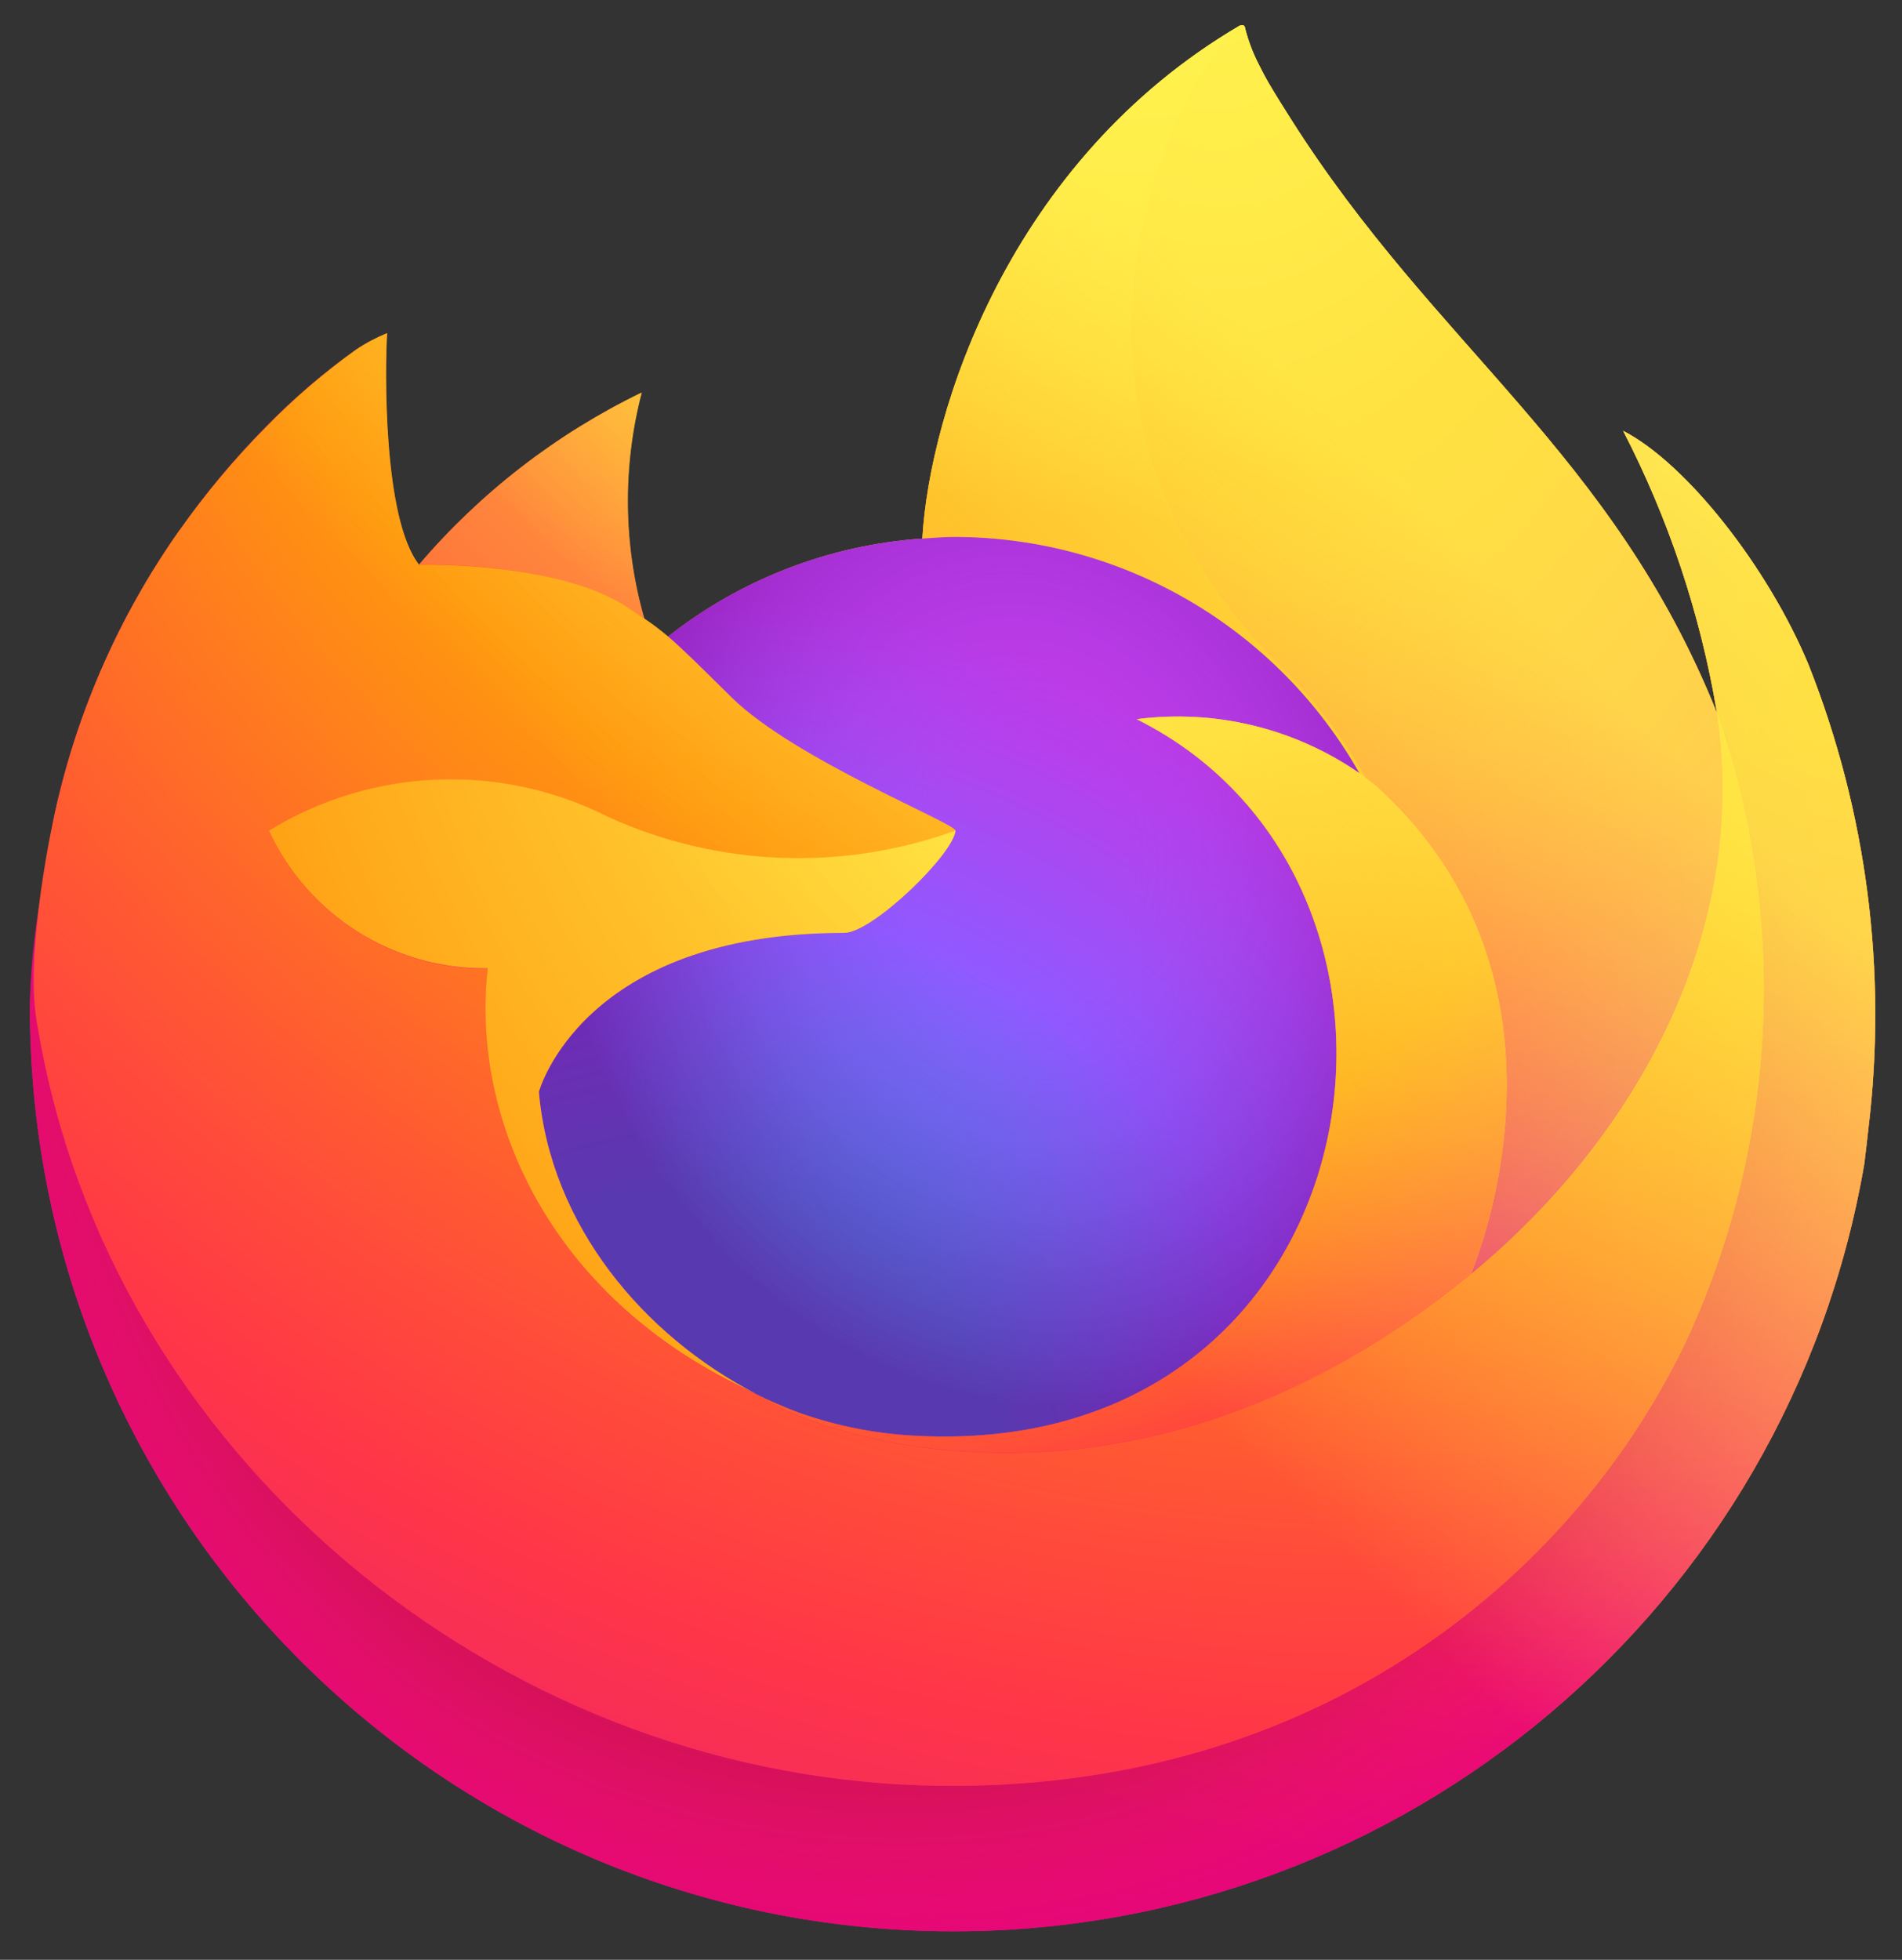
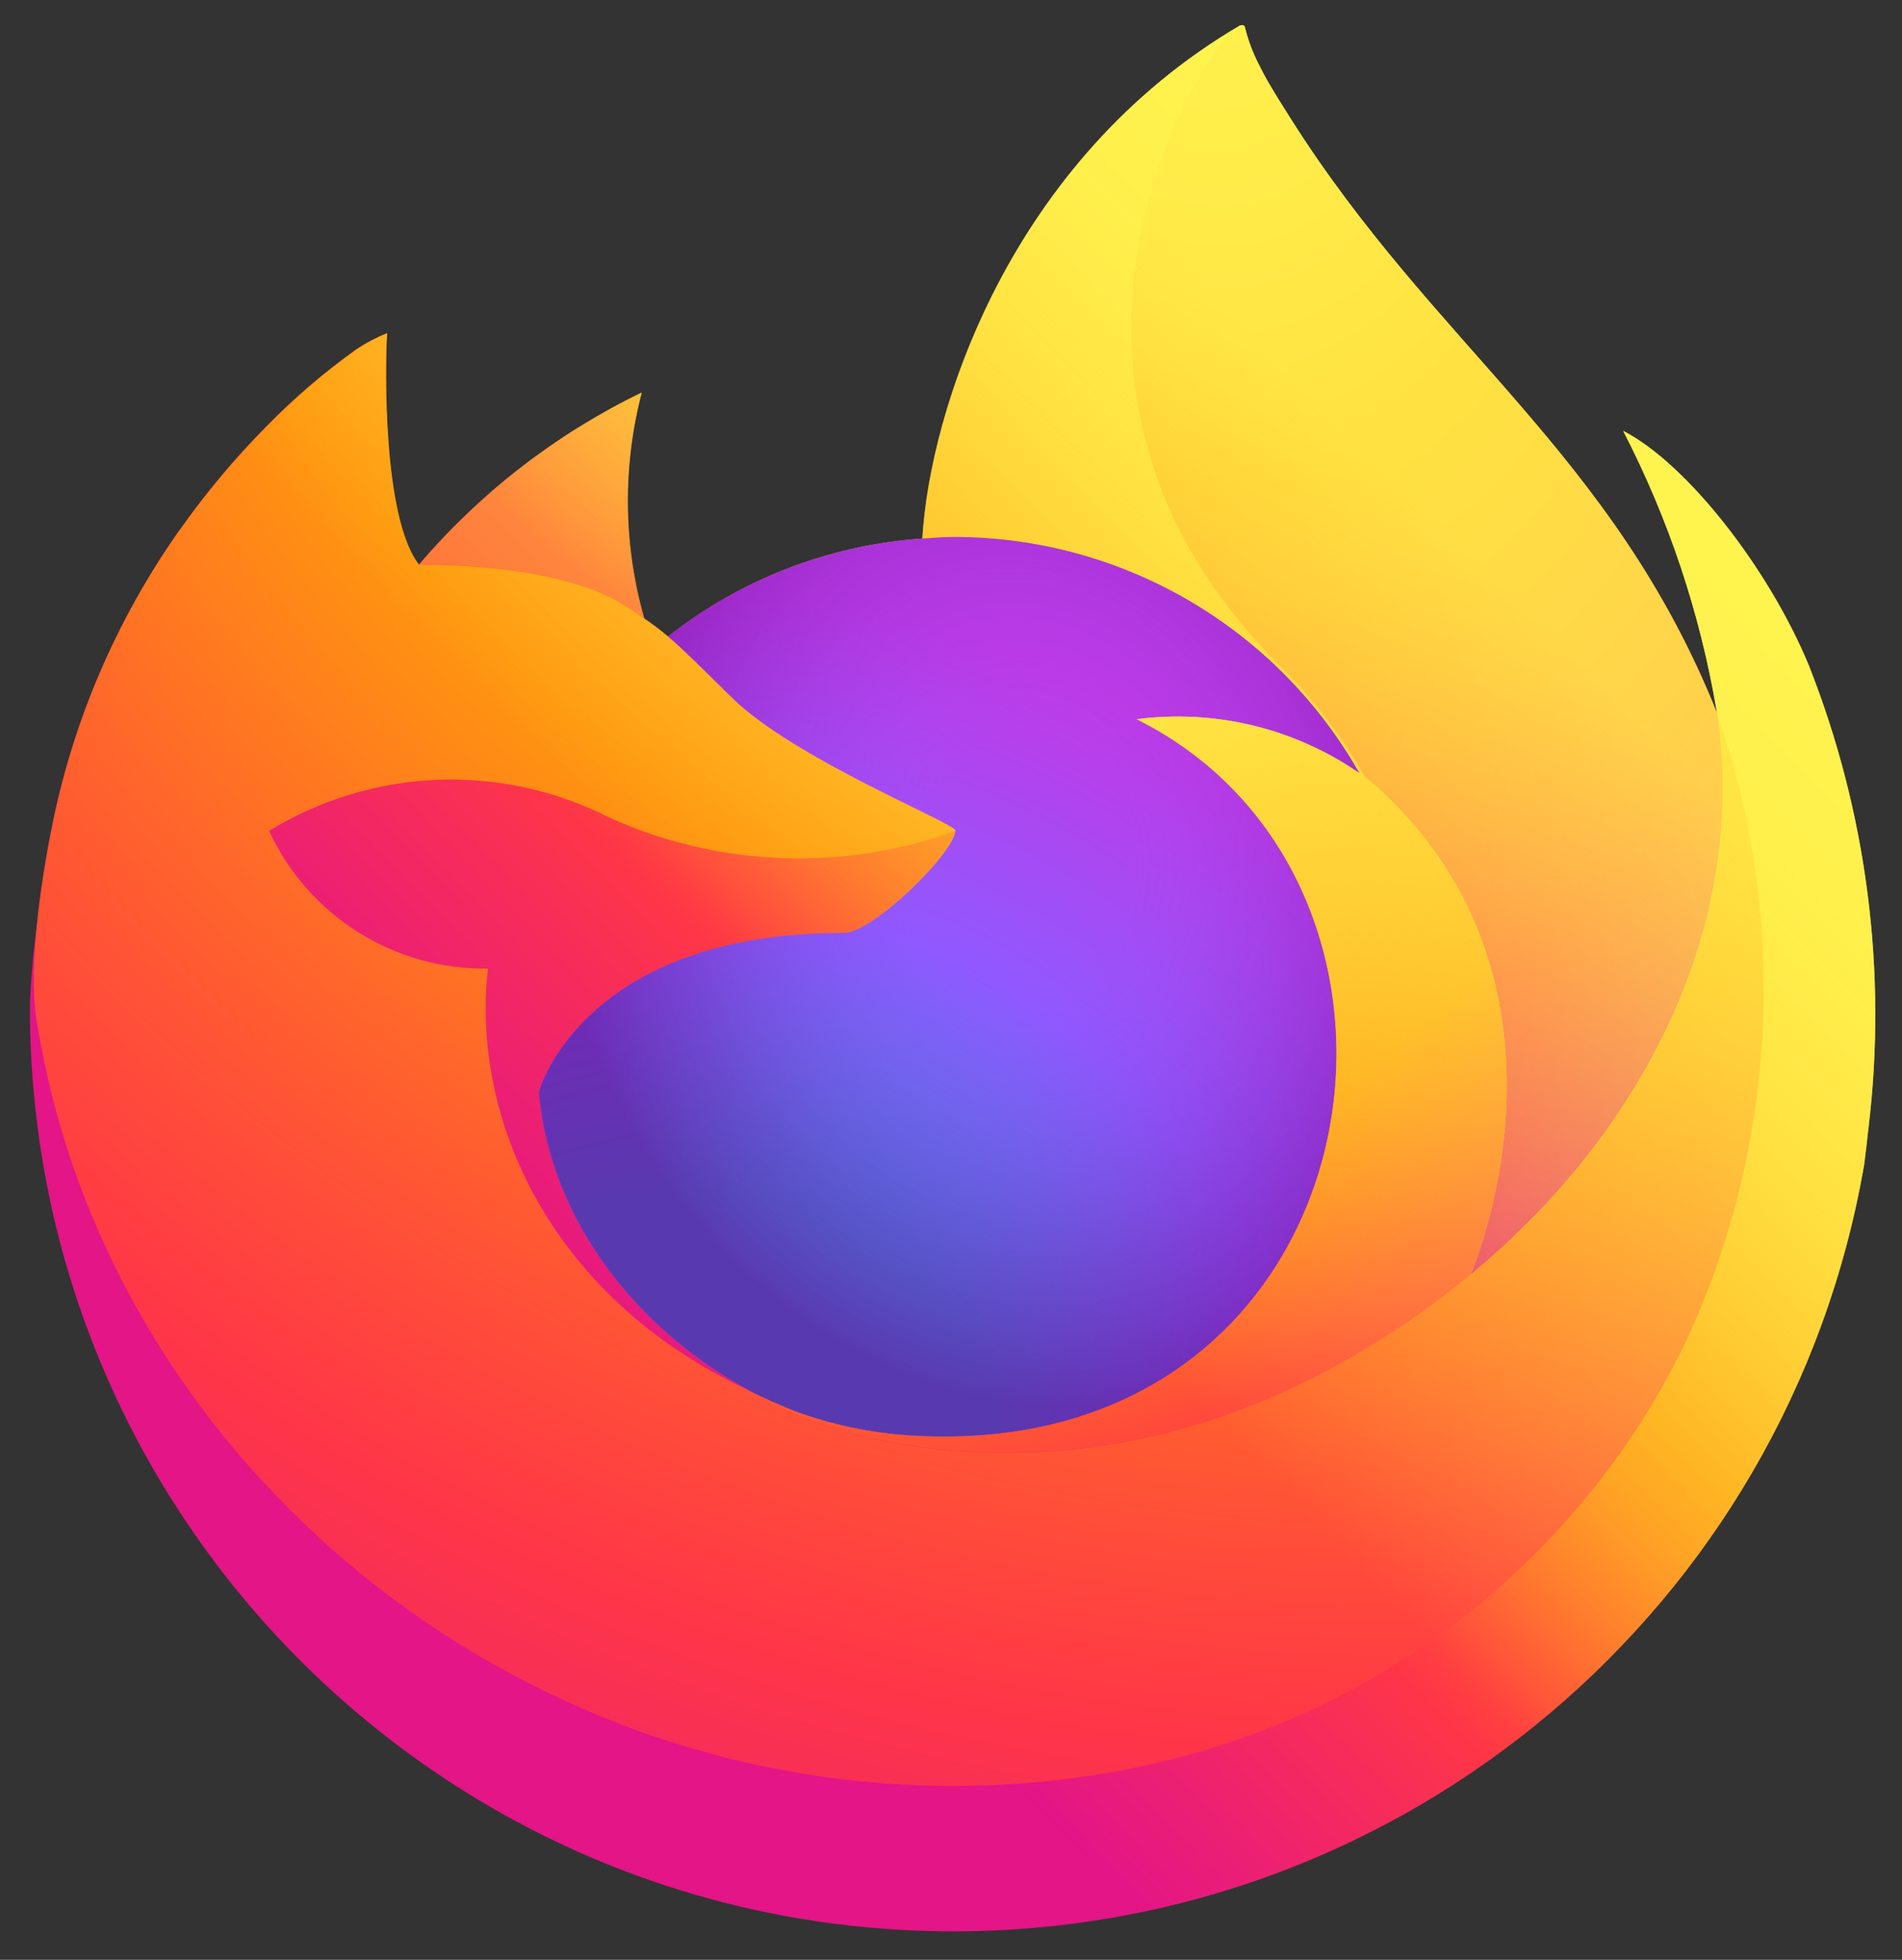
<svg xmlns="http://www.w3.org/2000/svg" version="1.1" x="0px" y="0px" viewBox="123.44 -7.86 594 612" style="enable-background: new 123.44 -7.86 594 612" xml:space="preserve">
  <rect x="123.44" y="-7.86" width="594" height="612" fill="#333333" stroke="none" />
  <linearGradient id="path980_1_" gradientUnits="userSpaceOnUse" x1="1573.784" y1="-944.177" x2="111.356" y2="466.791" gradientTransform="matrix(0.328 0 0 0.328 134.591 401.401)">
    <stop offset="0.048" style="stop-color: #fff44f" />
    <stop offset="0.111" style="stop-color: #ffe847" />
    <stop offset="0.225" style="stop-color: #ffc830" />
    <stop offset="0.368" style="stop-color: #ff980e" />
    <stop offset="0.401" style="stop-color: #ff8b16" />
    <stop offset="0.462" style="stop-color: #ff672a" />
    <stop offset="0.534" style="stop-color: #ff3647" />
    <stop offset="0.705" style="stop-color: #e31587" />
  </linearGradient>
  <path id="path980" fill="url(#path980_1_)" d="M688.25,199.71c-12.54-30.16-37.95-62.74-57.89-73.02c14.21,27.51,24.07,57.04,29.21,87.56 l0.07,0.49C627.01,133.4,571.7,100.63,526.52,29.21c-2.29-3.6-4.58-7.24-6.81-11.04c-1.28-2.19-2.29-4.16-3.18-5.96 c-1.87-3.63-3.31-7.47-4.29-11.43c0-0.39-0.29-0.69-0.65-0.75c-0.16-0.03-0.36-0.03-0.56,0c-0.03,0-0.1,0.07-0.13,0.1 c-0.03,0-0.13,0.1-0.2,0.1l0.1-0.2c-72.47,42.44-97.06,120.99-99.32,160.29c-28.95,2-56.62,12.64-79.41,30.62 c-2.39-2.03-4.85-3.9-7.43-5.63c-6.58-23.02-6.84-47.35-0.82-70.53c-26.62,12.9-50.26,31.17-69.45,53.67h-0.13 c-11.43-14.51-10.64-62.28-9.99-72.27c-3.37,1.38-6.61,3.08-9.63,5.11c-10.09,7.2-19.52,15.29-28.19,24.17 c-9.89,10.02-18.89,20.83-26.98,32.35v0.03v-0.07c-18.53,26.29-31.7,56-38.71,87.43l-0.39,1.9c-0.56,2.55-2.49,15.26-2.85,18.01 c0,0.23-0.03,0.43-0.07,0.62c-2.49,13.13-4.06,26.43-4.65,39.79v1.47c0.13,159.34,129.44,288.42,288.78,288.26 c140.35-0.13,260.23-101.18,284.07-239.5c0.49-3.73,0.88-7.4,1.31-11.17C712.9,295.53,706.45,245.69,688.25,199.71z M355.72,425.53 c1.34,0.65,2.62,1.34,4,1.96l0.2,0.13C358.5,426.97,357.09,426.28,355.72,425.53z M659.66,214.81v-0.26l0.07,0.29L659.66,214.81z" />
  <radialGradient id="path982_1_" cx="-6467.567" cy="-9546.747" r="1836.523" gradientTransform="matrix(0.328 0 0 0.328 2746.043 3192.626)" gradientUnits="userSpaceOnUse">
    <stop offset="0.129" style="stop-color: #ffbd4f" />
    <stop offset="0.186" style="stop-color: #ffac31" />
    <stop offset="0.247" style="stop-color: #ff9d17" />
    <stop offset="0.283" style="stop-color: #ff980e" />
    <stop offset="0.403" style="stop-color: #ff563b" />
    <stop offset="0.467" style="stop-color: #ff3750" />
    <stop offset="0.71" style="stop-color: #f5156c" />
    <stop offset="0.782" style="stop-color: #eb0878" />
    <stop offset="0.86" style="stop-color: #e50080" />
  </radialGradient>
-   <path id="path982" fill="url(#path982_1_)" d="M688.25,199.71c-12.54-30.16-37.95-62.74-57.89-73.02c14.21,27.51,24.07,57.04,29.21,87.56v0.26 l0.07,0.29c22.23,63.63,19.03,133.41-8.97,194.74c-33.07,70.96-113.1,143.69-238.39,140.15c-135.37-3.83-254.6-104.29-276.9-235.87 c-4.06-20.76,0-31.27,2.03-48.14c-2.75,13.1-4.32,26.43-4.62,39.82v1.47c0.13,159.34,129.44,288.42,288.78,288.26 c140.35-0.13,260.23-101.18,284.07-239.5c0.49-3.73,0.88-7.4,1.31-11.17C712.9,295.53,706.45,245.69,688.25,199.71z" />
  <radialGradient id="path984_1_" cx="-7138.649" cy="-8795.922" r="1836.528" gradientTransform="matrix(0.328 0 0 0.328 2746.043 3192.626)" gradientUnits="userSpaceOnUse">
    <stop offset="0.3" style="stop-color: #960e18" />
    <stop offset="0.351" style="stop-color: #b11927; stop-opacity: 0.74" />
    <stop offset="0.435" style="stop-color: #db293d; stop-opacity: 0.343" />
    <stop offset="0.497" style="stop-color: #f5334b; stop-opacity: 0.094" />
    <stop offset="0.53" style="stop-color: #ff3750; stop-opacity: 0" />
  </radialGradient>
-   <path id="path984" fill="url(#path984_1_)" d="M688.25,199.71c-12.54-30.16-37.95-62.74-57.89-73.02c14.21,27.51,24.07,57.04,29.21,87.56v0.26 l0.07,0.29c22.23,63.63,19.03,133.41-8.97,194.74c-33.07,70.96-113.1,143.69-238.39,140.15c-135.37-3.83-254.6-104.29-276.9-235.87 c-4.06-20.76,0-31.27,2.03-48.14c-2.75,13.1-4.32,26.43-4.62,39.82v1.47c0.13,159.34,129.44,288.42,288.78,288.26 c140.35-0.13,260.23-101.18,284.07-239.5c0.49-3.73,0.88-7.4,1.31-11.17C712.9,295.53,706.45,245.69,688.25,199.71z" />
  <radialGradient id="path986_1_" cx="-6917.211" cy="-9963.523" r="1330.439" gradientTransform="matrix(0.328 0 0 0.328 2746.043 3192.626)" gradientUnits="userSpaceOnUse">
    <stop offset="0.132" style="stop-color: #fff44f" />
    <stop offset="0.252" style="stop-color: #ffdc3e" />
    <stop offset="0.506" style="stop-color: #ff9d12" />
    <stop offset="0.526" style="stop-color: #ff980e" />
  </radialGradient>
-   <path id="path986" fill="url(#path986_1_)" d="M548.03,233.61c0.62,0.43,1.21,0.88,1.8,1.31c-7.24-12.84-16.27-24.62-26.79-34.94 C433.35,110.29,499.53,5.53,510.7,0.2l0.1-0.16c-72.47,42.44-97.06,120.99-99.32,160.29c3.37-0.23,6.71-0.52,10.15-0.52 C473.96,159.9,522.23,188.09,548.03,233.61z" />
  <radialGradient id="path988_1_" cx="-7341.787" cy="-8316.214" r="874.449" gradientTransform="matrix(0.328 0 0 0.328 2746.043 3192.626)" gradientUnits="userSpaceOnUse">
    <stop offset="0.353" style="stop-color: #3a8ee6" />
    <stop offset="0.472" style="stop-color: #5c79f0" />
    <stop offset="0.669" style="stop-color: #9059ff" />
    <stop offset="1" style="stop-color: #c139e6" />
  </radialGradient>
  <path id="path988" fill="url(#path988_1_)" d="M421.8,251.52c-0.49,7.17-25.84,31.93-34.71,31.93c-82.03,0-95.36,49.64-95.36,49.64 c3.63,41.78,32.75,76.2,67.95,94.41c1.6,0.82,3.24,1.57,4.88,2.32c2.82,1.25,5.63,2.42,8.48,3.47c12.08,4.29,24.72,6.71,37.53,7.24 c143.79,6.75,171.65-171.95,67.88-223.82c24.49-3.18,49.28,2.85,69.55,16.9c-25.77-45.52-74.04-73.71-126.4-73.81 c-3.44,0-6.78,0.29-10.15,0.52c-28.95,2-56.62,12.64-79.41,30.62c4.39,3.73,9.36,8.71,19.81,18.99 C371.47,229.22,421.7,249.19,421.8,251.52z" />
  <radialGradient id="path990_1_" cx="-8236.196" cy="-8000.243" r="463.704" gradientTransform="matrix(0.318 -0.077 0.09 0.373 3783.4 2609.368)" gradientUnits="userSpaceOnUse">
    <stop offset="0.206" style="stop-color: #9059ff; stop-opacity: 0" />
    <stop offset="0.278" style="stop-color: #8c4ff3; stop-opacity: 0.064" />
    <stop offset="0.747" style="stop-color: #7716a8; stop-opacity: 0.45" />
    <stop offset="0.975" style="stop-color: #6e008b; stop-opacity: 0.6" />
  </radialGradient>
  <path id="path990" fill="url(#path990_1_)" d="M421.8,251.52c-0.49,7.17-25.84,31.93-34.71,31.93c-82.03,0-95.36,49.64-95.36,49.64 c3.63,41.78,32.75,76.2,67.95,94.41c1.6,0.82,3.24,1.57,4.88,2.32c2.82,1.25,5.63,2.42,8.48,3.47c12.08,4.29,24.72,6.71,37.53,7.24 c143.79,6.75,171.65-171.95,67.88-223.82c24.49-3.18,49.28,2.85,69.55,16.9c-25.77-45.52-74.04-73.71-126.4-73.81 c-3.44,0-6.78,0.29-10.15,0.52c-28.95,2-56.62,12.64-79.41,30.62c4.39,3.73,9.36,8.71,19.81,18.99 C371.47,229.22,421.7,249.19,421.8,251.52z" />
  <radialGradient id="path992_1_" cx="-7161.836" cy="-9621.89" r="629.083" gradientTransform="matrix(0.328 0 0 0.328 2746.043 3192.626)" gradientUnits="userSpaceOnUse">
    <stop offset="0" style="stop-color: #ffe226" />
    <stop offset="0.121" style="stop-color: #ffdb27" />
    <stop offset="0.295" style="stop-color: #ffc82a" />
    <stop offset="0.502" style="stop-color: #ffa930" />
    <stop offset="0.732" style="stop-color: #ff7e37" />
    <stop offset="0.792" style="stop-color: #ff7139" />
  </radialGradient>
  <path id="path992" fill="url(#path992_1_)" d="M318.62,181.31c2.32,1.47,4.26,2.78,5.96,3.96c-6.58-23.02-6.84-47.35-0.82-70.53 c-26.62,12.9-50.26,31.17-69.45,53.67C255.74,168.38,297.59,167.62,318.62,181.31z" />
  <radialGradient id="path994_1_" cx="-6667.365" cy="-10020.901" r="2683.987" gradientTransform="matrix(0.328 0 0 0.328 2746.043 3192.626)" gradientUnits="userSpaceOnUse">
    <stop offset="0.113" style="stop-color: #fff44f" />
    <stop offset="0.456" style="stop-color: #ff980e" />
    <stop offset="0.622" style="stop-color: #ff5634" />
    <stop offset="0.716" style="stop-color: #ff3647" />
    <stop offset="0.904" style="stop-color: #e31587" />
  </radialGradient>
  <path id="path994" fill="url(#path994_1_)" d="M135.4,313.83c22.27,131.57,141.49,232,276.86,235.87c125.28,3.54,205.31-69.19,238.39-140.15 c28-61.33,31.21-131.08,8.97-194.74v-0.26c0-0.23-0.03-0.33,0-0.26l0.07,0.49c10.25,66.83-23.74,131.57-76.89,175.35l-0.16,0.36 c-103.54,84.32-202.63,50.89-222.67,37.23c-1.41-0.65-2.78-1.38-4.19-2.1c-60.35-28.85-85.3-83.86-79.96-131.01 c-29.27,0.43-56.06-16.41-68.34-43c32.22-19.75,72.37-21.35,106.06-4.26c34.15,15.52,73.06,17.03,108.32,4.26 c-0.1-2.36-50.33-22.33-69.91-41.62c-10.45-10.31-15.42-15.26-19.81-18.99c-2.39-2.03-4.85-3.9-7.43-5.63 c-1.7-1.18-3.63-2.42-5.96-3.96c-21.06-13.69-62.9-12.93-64.28-12.9h-0.13c-11.43-14.51-10.64-62.28-9.99-72.27 c-3.37,1.38-6.61,3.08-9.63,5.11c-10.09,7.2-19.52,15.29-28.19,24.17c-9.92,9.99-18.96,20.79-27.08,32.29v0.03v-0.07 c-18.53,26.29-31.7,56-38.71,87.43C140.61,245.79,130.36,290.58,135.4,313.83z" />
  <radialGradient id="path996_1_" cx="-11156.244" cy="-25211.904" r="1966.498" gradientTransform="matrix(0.034 0.326 -0.214 0.023 -4518.146 4164.148)" gradientUnits="userSpaceOnUse">
    <stop offset="0" style="stop-color: #fff44f" />
    <stop offset="0.06" style="stop-color: #ffe847" />
    <stop offset="0.168" style="stop-color: #ffc830" />
    <stop offset="0.304" style="stop-color: #ff980e" />
    <stop offset="0.356" style="stop-color: #ff8b16" />
    <stop offset="0.455" style="stop-color: #ff672a" />
    <stop offset="0.57" style="stop-color: #ff3647" />
    <stop offset="0.737" style="stop-color: #e31587" />
  </radialGradient>
  <path id="path996" fill="url(#path996_1_)" d="M523.05,199.98c10.54,10.35,19.55,22.14,26.79,34.97c1.57,1.21,3.08,2.39,4.32,3.54 c65.42,60.29,31.14,145.52,28.59,151.61c53.15-43.78,87.1-108.52,76.89-175.35c-32.65-81.37-87.95-114.15-133.14-185.57 c-2.29-3.6-4.58-7.24-6.81-11.04c-1.28-2.19-2.29-4.16-3.18-5.96c-1.87-3.63-3.31-7.47-4.29-11.43c0-0.39-0.29-0.69-0.66-0.75 c-0.16-0.03-0.36-0.03-0.56,0c-0.03,0-0.1,0.07-0.13,0.1c-0.03,0-0.13,0.1-0.2,0.1C499.53,5.53,433.35,110.29,523.05,199.98z" />
  <radialGradient id="path998_1_" cx="-7176.651" cy="-9388.88" r="1675.661" gradientTransform="matrix(0.328 0 0 0.328 2746.043 3192.626)" gradientUnits="userSpaceOnUse">
    <stop offset="0.137" style="stop-color: #fff44f" />
    <stop offset="0.48" style="stop-color: #ff980e" />
    <stop offset="0.592" style="stop-color: #ff5634" />
    <stop offset="0.655" style="stop-color: #ff3647" />
    <stop offset="0.904" style="stop-color: #e31587" />
  </radialGradient>
  <path id="path998" fill="url(#path998_1_)" d="M554.12,238.49c-1.24-1.15-2.75-2.36-4.32-3.54c-0.59-0.43-1.18-0.88-1.8-1.31 c-20.3-14.05-45.09-20.07-69.55-16.9c103.77,51.9,75.94,230.56-67.88,223.82c-12.8-0.52-25.44-2.98-37.53-7.24 c-2.82-1.05-5.63-2.23-8.48-3.47c-1.64-0.75-3.27-1.47-4.88-2.33l0.2,0.13c20.04,13.69,119.1,47.12,222.67-37.23l0.16-0.36 C585.29,384.01,619.55,298.74,554.12,238.49z" />
  <radialGradient id="path1000_1_" cx="-6734.321" cy="-9290.811" r="1834.005" gradientTransform="matrix(0.328 0 0 0.328 2746.043 3192.626)" gradientUnits="userSpaceOnUse">
    <stop offset="0.094" style="stop-color: #fff44f" />
    <stop offset="0.231" style="stop-color: #ffe141" />
    <stop offset="0.509" style="stop-color: #ffaf1e" />
    <stop offset="0.626" style="stop-color: #ff980e" />
  </radialGradient>
-   <path id="path1000" fill="url(#path1000_1_)" d="M291.73,333.09c0,0,13.33-49.64,95.36-49.64c8.87,0,34.25-24.76,34.71-31.93 c-35.27,12.77-74.17,11.26-108.32-4.26c-33.7-17.09-73.84-15.49-106.06,4.26c12.28,26.59,39.07,43.42,68.34,42.99 c-5.34,47.19,19.58,102.17,79.96,131.02c1.34,0.65,2.62,1.34,4,1.96C324.48,409.29,295.37,374.87,291.73,333.09z" />
  <linearGradient id="path1002_1_" gradientUnits="userSpaceOnUse" x1="1556.257" y1="-951.675" x2="311.881" y2="292.679" gradientTransform="matrix(0.328 0 0 0.328 134.591 401.401)">
    <stop offset="0.167" style="stop-color: #fff44f; stop-opacity: 0.8" />
    <stop offset="0.266" style="stop-color: #fff44f; stop-opacity: 0.634" />
    <stop offset="0.489" style="stop-color: #fff44f; stop-opacity: 0.217" />
    <stop offset="0.6" style="stop-color: #fff44f; stop-opacity: 0" />
  </linearGradient>
  <path id="path1002" fill="url(#path1002_1_)" d="M688.25,199.71c-12.54-30.16-37.95-62.74-57.89-73.02c14.21,27.51,24.07,57.04,29.21,87.56 l0.07,0.49C627.01,133.4,571.7,100.63,526.52,29.21c-2.29-3.6-4.58-7.24-6.81-11.04c-1.28-2.19-2.29-4.16-3.18-5.96 c-1.87-3.63-3.31-7.47-4.29-11.43c0-0.39-0.29-0.69-0.65-0.75c-0.16-0.03-0.36-0.03-0.56,0c-0.03,0-0.1,0.07-0.13,0.1 c-0.03,0-0.13,0.1-0.2,0.1l0.1-0.2c-72.47,42.44-97.06,120.99-99.32,160.29c3.37-0.23,6.71-0.52,10.15-0.52 c52.36,0.1,100.59,28.29,126.43,73.81c-20.3-14.05-45.09-20.07-69.55-16.9c103.77,51.9,75.94,230.56-67.88,223.82 c-12.8-0.52-25.44-2.98-37.53-7.24c-2.82-1.05-5.63-2.23-8.48-3.47c-1.64-0.75-3.27-1.47-4.88-2.32l0.2,0.13 c-1.41-0.66-2.78-1.38-4.19-2.1c1.34,0.65,2.62,1.34,4,1.96c-35.23-18.21-64.31-52.62-67.95-94.41c0,0,13.33-49.64,95.36-49.64 c8.87,0,34.25-24.76,34.71-31.93c-0.1-2.36-50.33-22.33-69.91-41.62c-10.45-10.31-15.42-15.26-19.81-18.99 c-2.39-2.03-4.85-3.9-7.43-5.63c-6.58-23.02-6.84-47.35-0.82-70.53c-26.62,12.9-50.26,31.17-69.45,53.67h-0.13 c-11.43-14.51-10.64-62.28-9.99-72.27c-3.37,1.38-6.61,3.08-9.63,5.11c-10.09,7.2-19.52,15.29-28.19,24.17 c-9.89,10.02-18.89,20.83-26.98,32.35v0.03v-0.07c-18.53,26.29-31.7,56-38.71,87.43l-0.39,1.9c-0.56,2.55-2.98,15.42-3.34,18.21 c0,0.2,0-0.23,0,0c-2.26,13.33-3.67,26.75-4.29,40.24v1.47c0.13,159.34,129.44,288.42,288.78,288.26 c140.35-0.13,260.23-101.18,284.07-239.5c0.49-3.73,0.88-7.4,1.31-11.17C712.9,295.53,706.45,245.69,688.25,199.71z M659.63,214.52 l0.07,0.29L659.63,214.52z" />
</svg>